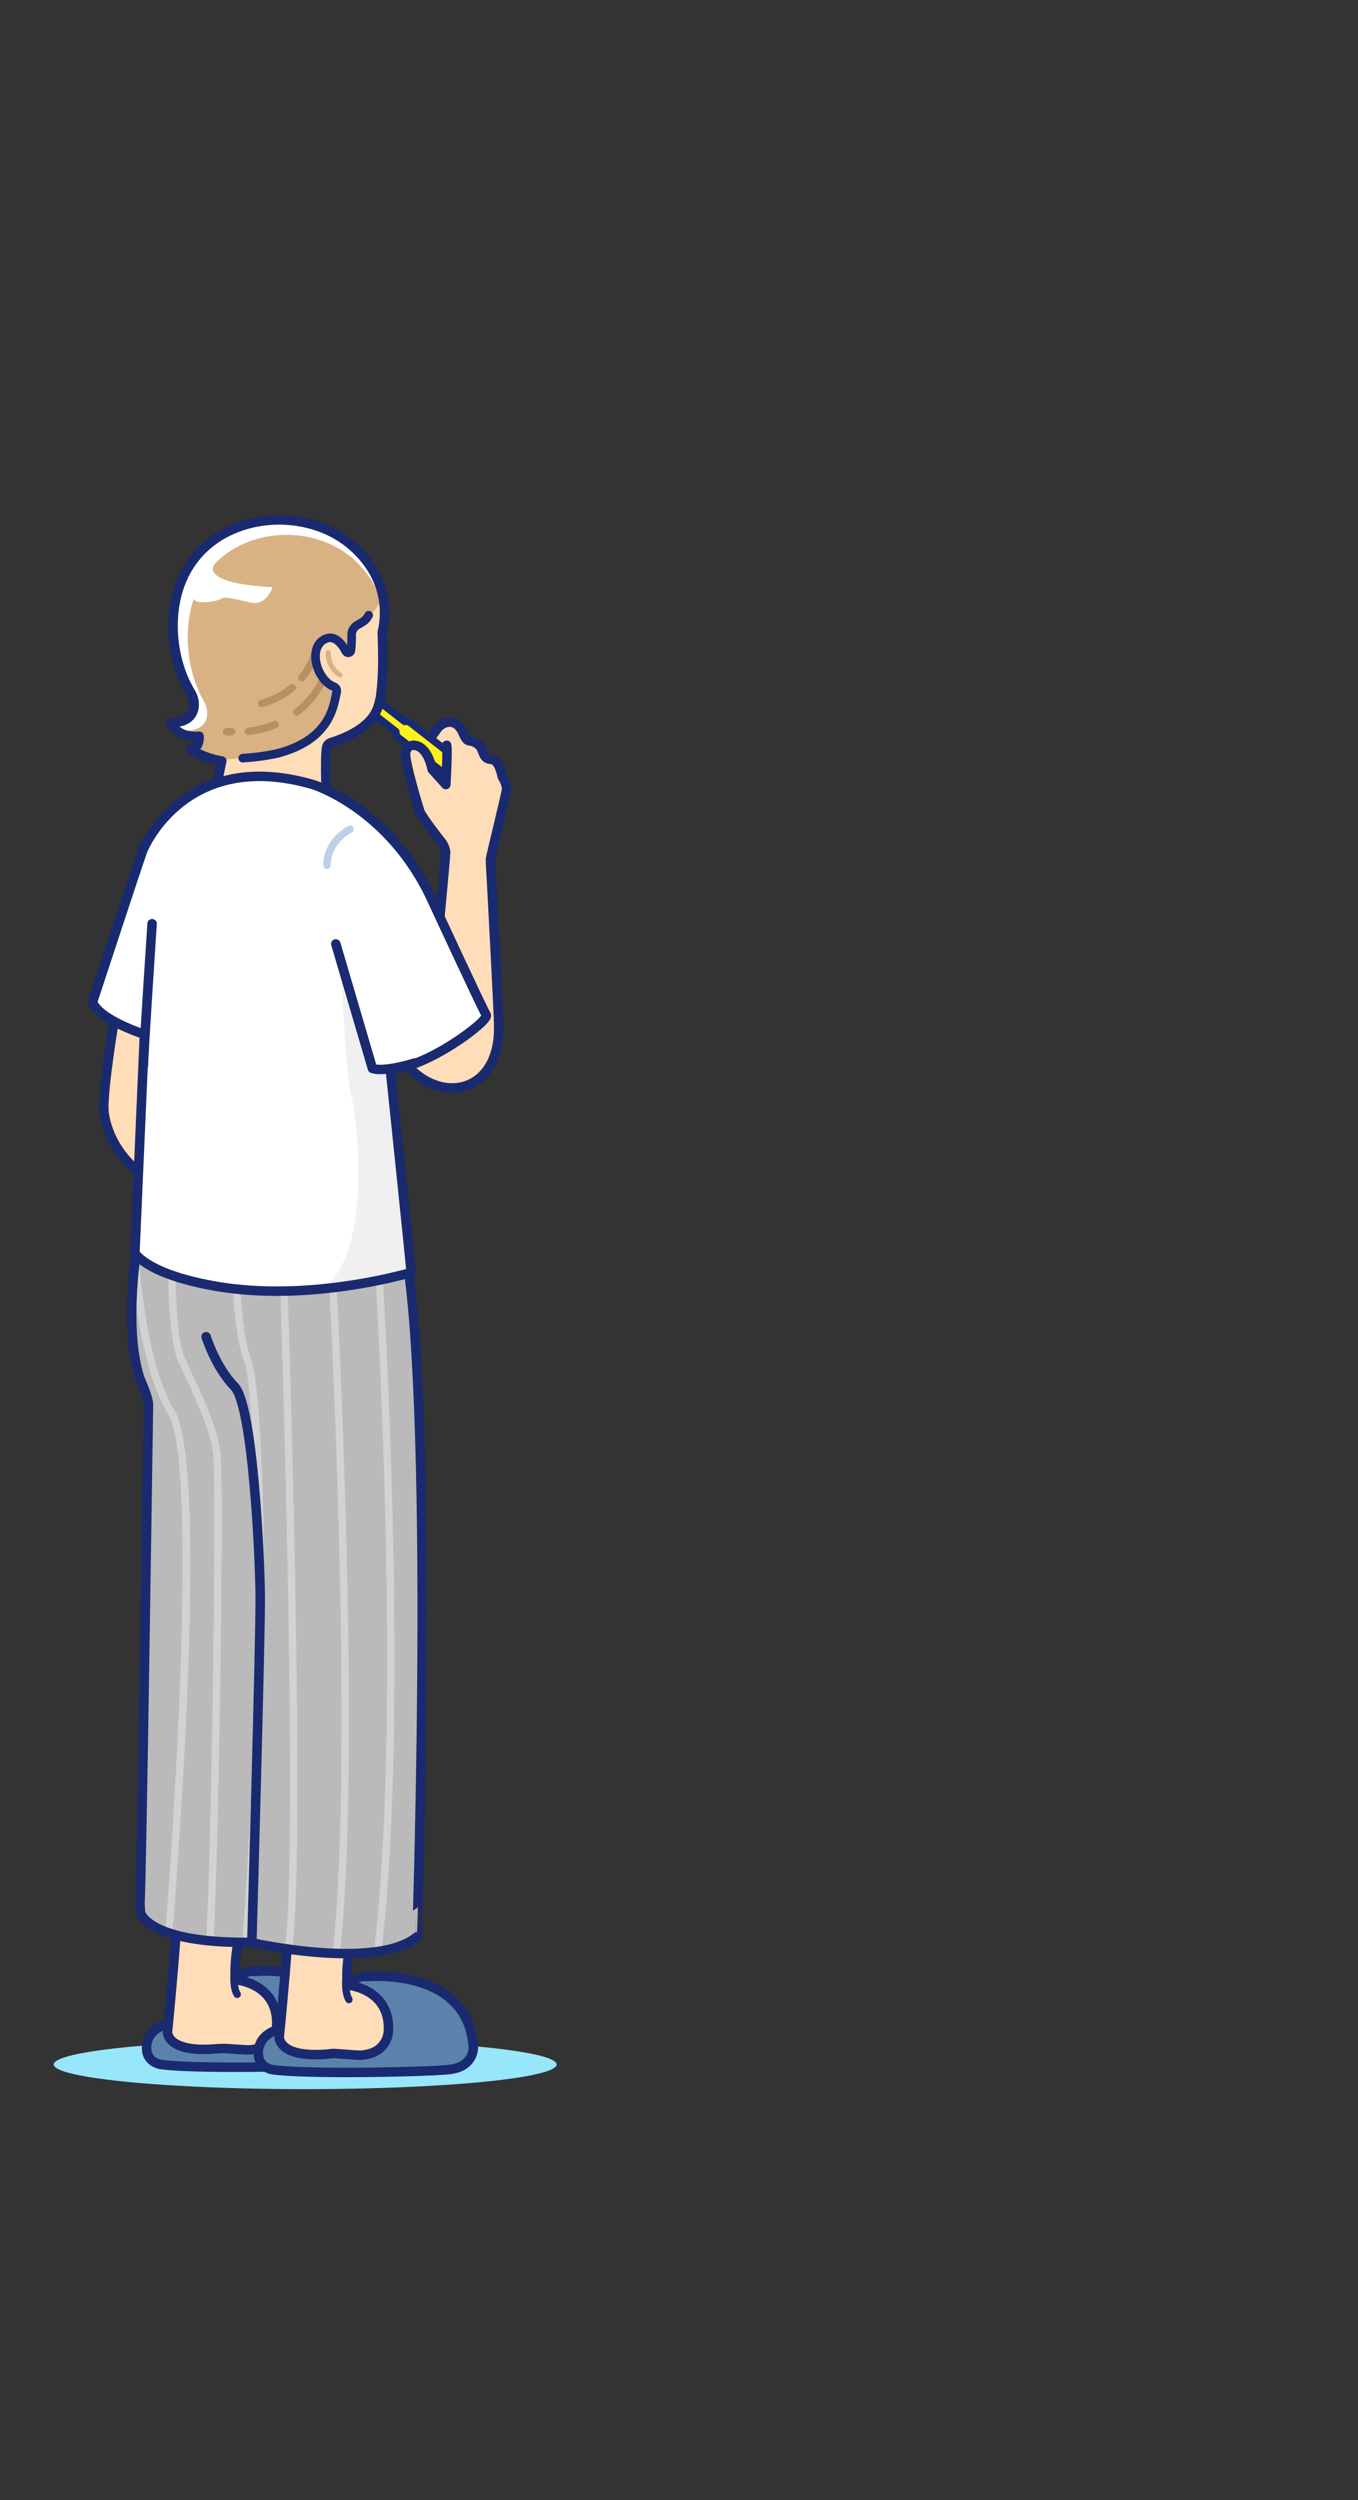
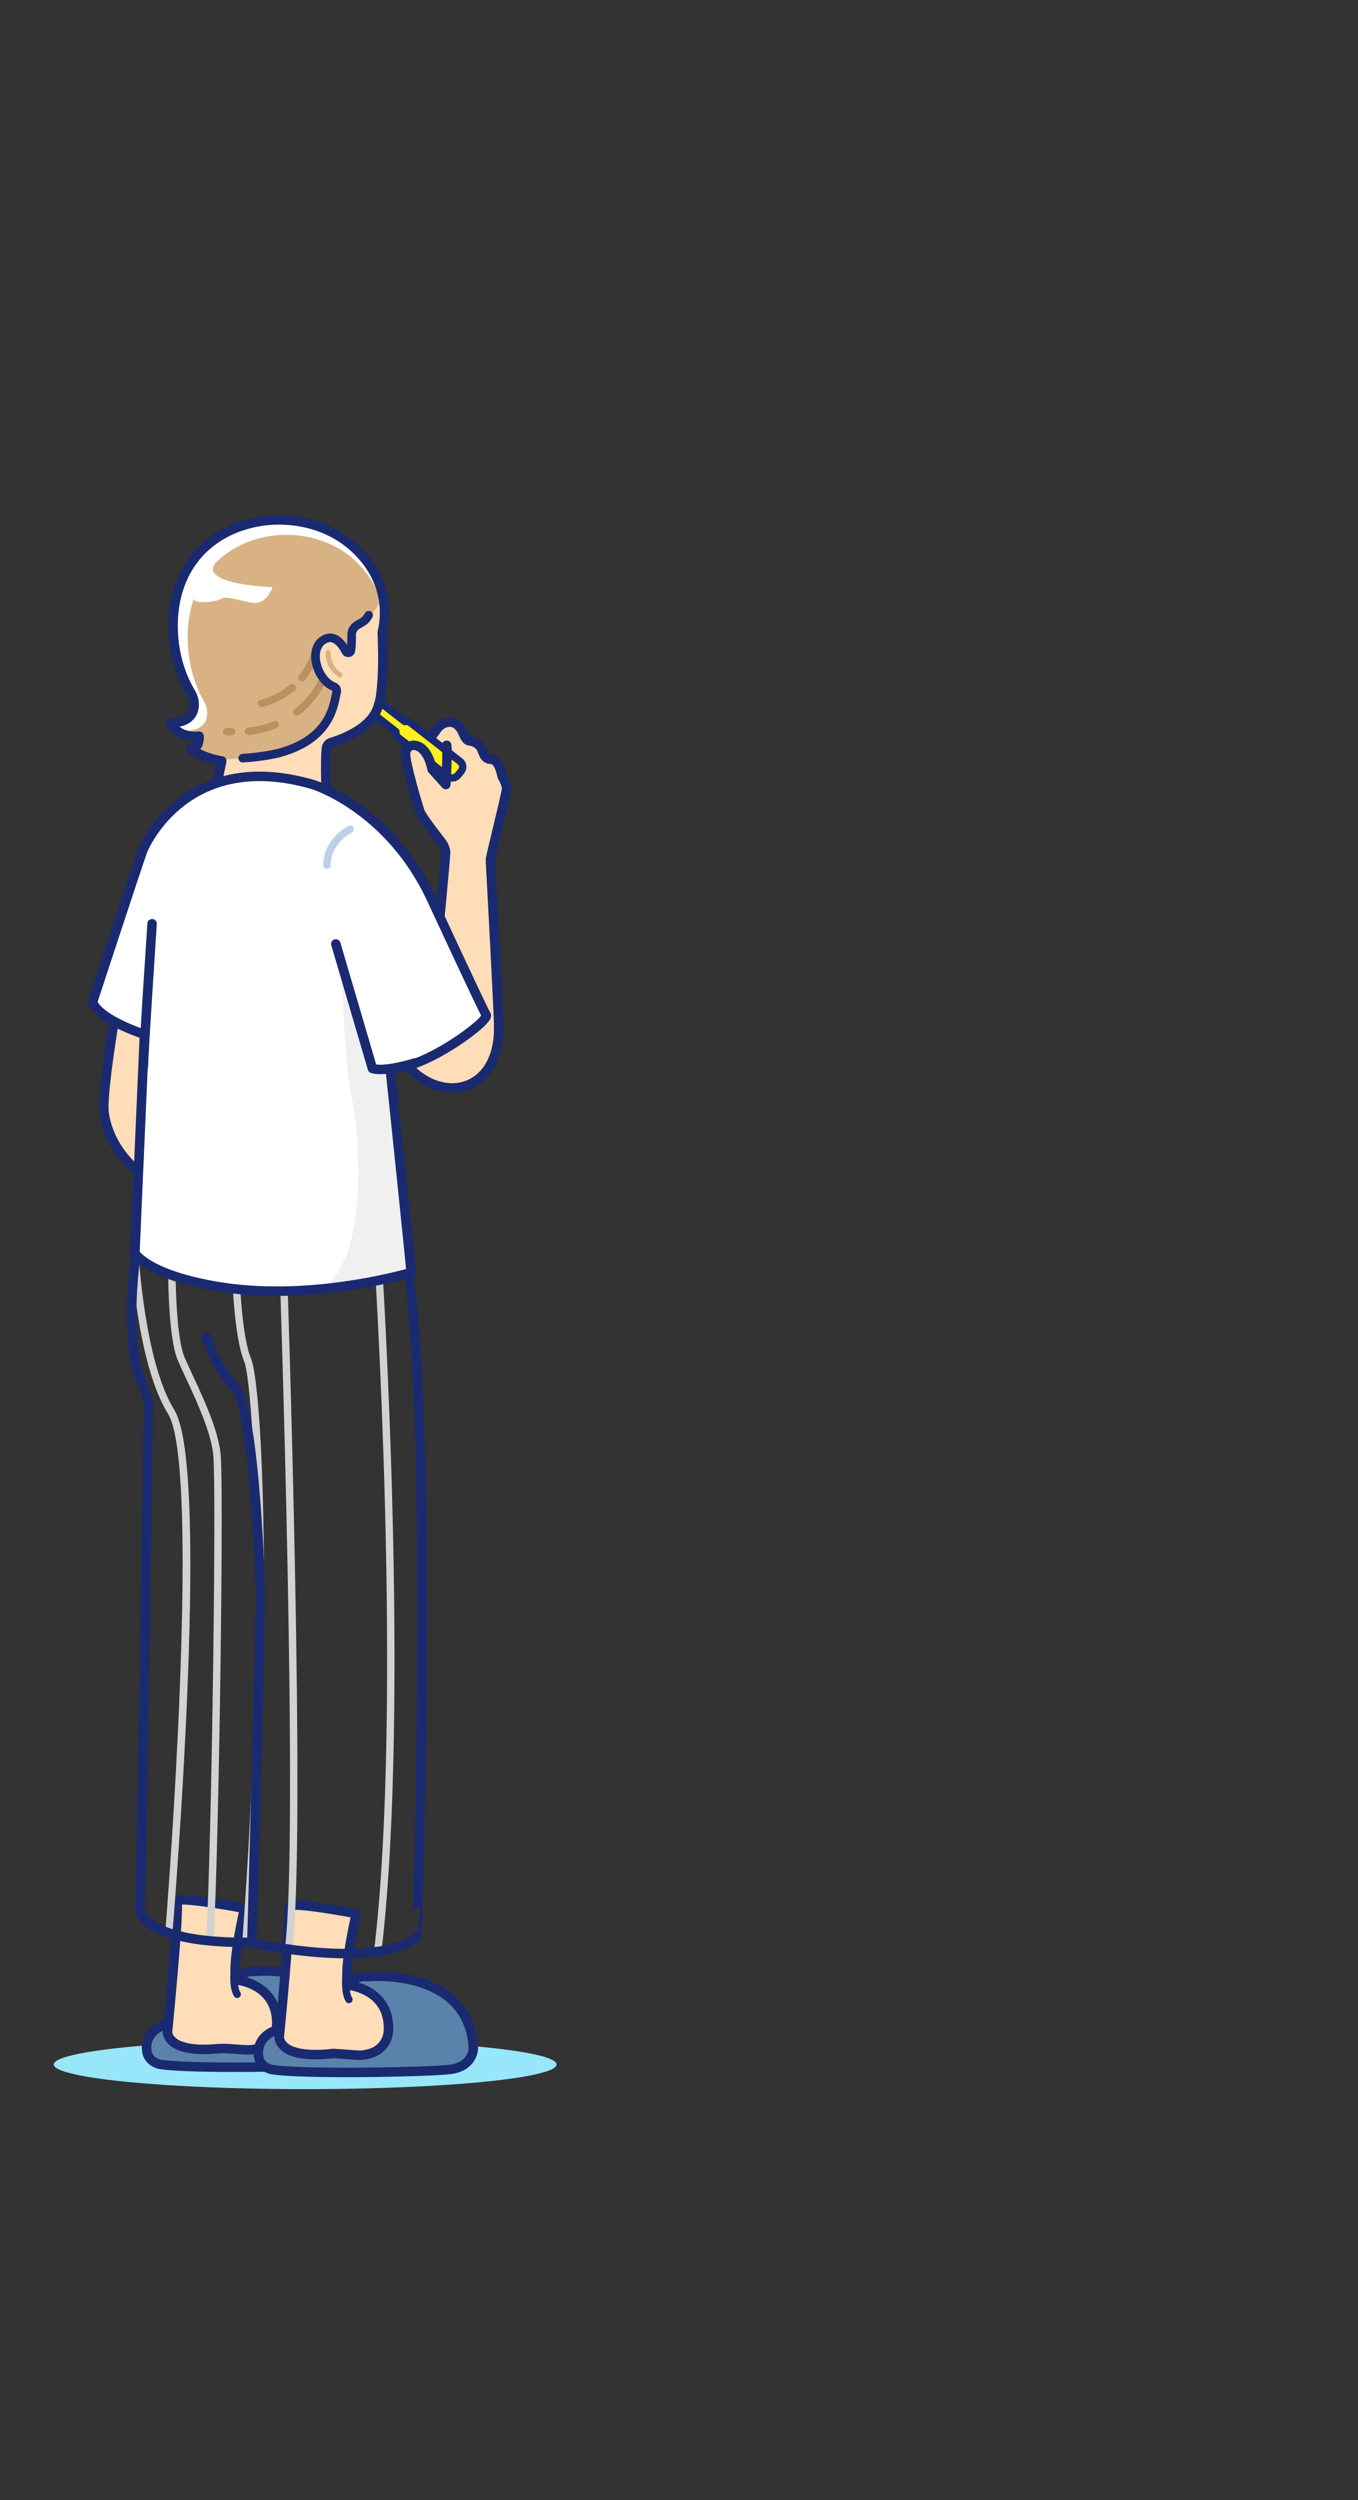
<svg xmlns="http://www.w3.org/2000/svg" version="1.1" id="レイヤー_1" x="0px" y="0px" width="375px" height="690px" viewBox="0 0 375 690" style="enable-background:new 0 0 375 690;" xml:space="preserve">
  <rect x="0" y="0" width="375" height="690" fill="#333333" stroke="none" />
  <style type="text/css">
	.st0{fill:#98E6FA;}
	.st1{fill:#5B82AB;stroke:#192A71;stroke-width:2.616;stroke-linecap:round;stroke-linejoin:round;stroke-miterlimit:10;}
	.st2{fill:#FFDDB8;stroke:#192A71;stroke-width:2.616;stroke-linecap:round;stroke-linejoin:round;stroke-miterlimit:10;}
	.st3{fill:none;stroke:#192A71;stroke-width:2.041;stroke-linecap:round;stroke-linejoin:round;stroke-miterlimit:10;}
	.st4{fill:#BABABA;}
	.st5{fill:#D2D2D2;}
	.st6{fill:none;stroke:#192A71;stroke-width:2.616;stroke-linecap:round;stroke-linejoin:round;stroke-miterlimit:10;}
	.st7{fill:#FFF11B;stroke:#192A71;stroke-width:2.041;stroke-linecap:round;stroke-linejoin:round;stroke-miterlimit:10;}
	.st8{fill:#FFDDB8;}
	.st9{fill:#D9B284;}
	.st10{fill:#FFFFFF;}
	.st11{fill:none;stroke:#B99060;stroke-width:2.041;stroke-linecap:round;stroke-linejoin:round;stroke-miterlimit:10;}
	.st12{fill:none;stroke:#192A71;stroke-width:2.381;stroke-linecap:round;stroke-linejoin:round;stroke-miterlimit:10;}
	.st13{fill:none;stroke:#D9B284;stroke-width:1.361;stroke-linecap:round;stroke-linejoin:round;stroke-miterlimit:10;}
	.st14{fill:#F0F0F0;}
	.st15{fill:none;stroke:#BDD0E8;stroke-width:2.041;stroke-linecap:round;stroke-linejoin:round;stroke-miterlimit:10;}
</style>
  <g id="_x31_">
    <g id="人_x5F_影">
      <ellipse class="st0" cx="84.27" cy="569.796" rx="69.436" ry="6.803" />
    </g>
    <g id="人">
      <g>
        <g>
          <path class="st1" d="M65.641,546.514c0,0,1.294-2.836,4.888-2.41c0,0,27.888-2.694,29.326,19.566c0,0,0.216,5.388-6.756,6.097      s-40.107,1.347-48.876,0c0,0-3.738-0.638-3.738-4.395c0,0-0.791-6.239,8.338-7.231s12.291-2.269,12.363-3.119      S65.641,546.514,65.641,546.514z" />
          <path class="st2" d="M67.533,526.711c0,0-4.192,17.862-1.892,19.803c0,0,11.229,1.158,10.77,12.509      c-0.119,2.947-2.141,5.479-4.978,6.284c-2.28,0.648-2.715,0.509-8.138,0.141c-1.268-0.086-2.539-0.072-3.805,0.041      c-3.618,0.324-12.183,0.549-13.256-4.422c0,0,3.401-34.429,2.611-36.226C48.054,523.045,67.533,526.711,67.533,526.711z" />
          <path class="st3" d="M66.814,531.455c0,0-3.904,14.878-1.317,18.975" />
        </g>
        <g>
          <path class="st1" d="M96.497,547.953c0,0,1.294-2.836,4.888-2.41c0,0,27.888-2.694,29.326,19.566c0,0,0.216,5.388-6.756,6.097      s-40.107,1.347-48.876,0c0,0-3.738-0.638-3.738-4.395c0,0-0.791-6.239,8.338-7.231c9.128-0.992,12.291-2.269,12.363-3.119      S96.497,547.953,96.497,547.953z" />
          <path class="st2" d="M98.389,528.15c0,0-4.192,17.862-1.892,19.803c0,0,11.191,1.154,10.772,12.452      c-0.11,2.963-2.123,5.529-4.975,6.34c-2.872,0.816-2.759,0.471-10.344,0.003c0,0-13.494,2.084-14.86-4.241      c0,0,3.401-34.429,2.611-36.226S98.389,528.15,98.389,528.15z" />
          <path class="st3" d="M97.67,532.894c0,0-3.904,14.878-1.317,18.975" />
        </g>
-         <path class="st4" d="M110.07,336.893l-72.073,6.174c0,0-4.02,22.559,0.542,37.174c0,0,2.503,5.574,2.457,7.491     c-0.046,1.917-1.922,134.451-2.357,137.558l0.176,2.641c0,0,1.954,8.438,30.251,8.161c0,0,34.573,7.906,46.068-1.527     C115.135,534.566,120.677,369.275,110.07,336.893z" />
        <g>
          <path class="st5" d="M58.976,535.765c1.616-30.188,2.837-126.434,1.936-134.54c-0.749-6.74-4.591-14.991-7.678-21.62      c-0.843-1.81-1.639-3.519-2.259-4.965c-2.7-6.301-2.502-26.152-2.5-26.351l-2.041-0.024c-0.01,0.833-0.204,20.484,2.665,27.179      c0.632,1.475,1.435,3.198,2.285,5.023c3.024,6.494,6.788,14.576,7.5,20.984c0.897,8.072-0.327,103.992-1.94,134.123      C57.597,535.643,58.274,535.707,58.976,535.765z" />
          <path class="st5" d="M68.937,536.093c6.773-91.126,3.396-154.114,0.352-161.219c-2.708-6.318-3.2-24.562-3.205-24.746      l-2.04,0.052c0.019,0.765,0.508,18.82,3.369,25.498c2.33,5.435,6.529,65.699-0.522,160.416      C67.558,536.098,68.236,536.099,68.937,536.093z" />
          <path class="st5" d="M47.605,533.797c2.504-31.353,9.488-130.249,0.507-144.707c-8.241-13.265-9.83-42.868-9.845-43.165      l-0.711,0.036c-0.24,1.742-0.534,4.179-0.771,7.025c0.981,9.773,3.522,27.407,9.594,37.182      c8.207,13.211,1.815,110.93-0.727,142.969C46.249,533.362,46.9,533.583,47.605,533.797z" />
          <path class="st5" d="M105.355,538.449c8.055-68.252,0.021-192.006-0.064-193.292l-2.036,0.134      c0.085,1.289,8.152,125.547,0.009,193.47C103.973,538.673,104.671,538.569,105.355,538.449z" />
-           <path class="st5" d="M93.872,539.176c6.218-55.926-1.182-189.807-1.26-191.191l-2.038,0.114      c0.078,1.384,7.485,135.393,1.251,191.013C92.507,539.141,93.19,539.162,93.872,539.176z" />
          <path class="st5" d="M80.694,538.108c3.917-30.424-1.408-187.338-1.463-188.928l-2.04,0.07      c0.055,1.588,5.373,158.305,1.481,188.575C79.325,537.92,79.999,538.015,80.694,538.108z" />
        </g>
        <path class="st6" d="M110.07,336.893l-72.073,6.174c0,0-4.02,22.559,0.542,37.174c0,0,2.503,5.574,2.457,7.491     c-0.046,1.917-1.922,134.451-2.357,137.558l0.176,2.641c0,0,1.954,8.438,30.251,8.161c0,0,34.573,7.906,46.068-1.527     C115.135,534.566,120.677,369.275,110.07,336.893z" />
        <path class="st2" d="M33.061,272.595c0,0-5.131,28.641-4.31,34.646c0.821,6.004,5.021,15.952,18.783,21.689     s10.81-48.003,10.81-48.003L33.061,272.595z" />
        <g>
          <path class="st2" d="M115.451,208.078l4.827-6.277c0,0,1.434-2.818,4.493-2.462c0,0,1.939,0.172,3.144,3.084      c0.238,0.575,0.56,1.231,0.989,1.679c0.428,0.446,0.841,0.373,1.376,0.482c0.647,0.132,1.248,0.492,1.761,0.909      c1.053,0.856,1.093,1.807,1.677,2.937c0.356,0.688,1.012,1.116,1.769,1.135c1.18,0.028,2.406,0.967,3.195,4.778      c0,0,1.346,2.101,1.188,3.602c-0.158,1.501-4.561,19.166-4.477,19.45s2.431,45.004,2.302,45.314      c-0.003,0.006-0.007,0.02-0.007,0.04c0.708,19.28-16.822,23.01-26.809,9.414c-1.715-2.335-3.74-4.945-5.341-8.402l10.376,0.868      l3.909-21.093l3.233-0.612c0,0,0.749-28.566,0.872-28.626c0.123-0.06-5.41-7.339-5.41-7.339L115.451,208.078z" />
          <path class="st7" d="M101.702,193.633c0.639-0.792,1.821-0.925,2.626-0.296l7.43,5.799c0.55-0.122,1.148-0.016,1.621,0.353      l13.68,10.676c0.83,0.647,0.97,1.844,0.312,2.659l-0.417,0.517l0,0l-0.535,0.663c-0.658,0.815-1.875,0.953-2.704,0.305      l-13.68-10.676c-0.539-0.421-0.782-1.073-0.709-1.703l-7.322-5.714C101.199,195.587,101.063,194.425,101.702,193.633z" />
-           <path class="st8" d="M123.207,219.732l0.402-16.669c0,0,2.348,3.113,2.871,3.281s7.115,8.562,3.298,11.785      C125.96,221.352,123.207,219.732,123.207,219.732z" />
          <path class="st2" d="M123.343,205.698c0.334,1.262-0.231,10.839-0.231,10.839l-3.793-4.201c0,0-1.025-6.29-4.946-6.637      c0,0-2.142-0.226-2.38,2.232c-0.222,2.284,3.421,14.459,3.938,16.021c0.517,1.562,6.28,8.858,6.28,8.858s0.809,1.4,0.847,2.342      c0.038,0.941-2.5,28.148-2.696,28.707s8.066,10.537,8.066,10.537" />
        </g>
        <g>
          <path class="st8" d="M47.791,173.18c-0.098-8.088,2.339-15.988,8.368-21.778c10.753-10.327,30.11-10.566,41.34-0.558      c7.338,6.539,10.059,15.168,8.055,23.713c0.223,5.112,0.316,11.819-0.372,17.012c-0.048,0.52-0.131,1.033-0.249,1.536      c-0.165,0.817-0.655,2.502-0.877,2.855c-1.746,4.233-7.074,7.254-12.545,8.948c-0.645,0.2-1.169,0.672-1.297,1.291      c-0.001,0.004-0.002,0.008-0.002,0.012c-0.548,2.672-0.186,15.908,0.345,16.816c0.531,0.908-31.018-4.848-31.018-4.848      s0.978-4.599,1.7-8.152c-5.24-0.834-8.515-3.249-8.515-3.249c2.562-0.241,2.255-3.583,2.255-3.583      c-6.21,0.532-7.812-3.674-7.812-3.674c4.654-0.123,6.237-2.184,6.432-4.664c0.102-1.294-0.258-2.588-0.933-3.707      C49.386,185.713,47.865,179.22,47.791,173.18z" />
          <path class="st9" d="M54.979,203.194c-6.21,0.532-7.812-3.674-7.812-3.674c4.654-0.123,6.237-2.184,6.432-4.664      c0.102-1.294-0.258-2.588-0.933-3.707c-3.28-5.436-4.802-11.929-4.875-17.97c-0.098-8.088,2.339-15.988,8.368-21.778      c10.753-10.327,30.11-10.566,41.34-0.558c4.351,3.878,7.065,8.493,8.147,13.387c-1.139,3.363-3.431,6.737-7.845,8.654      l-0.917,6.73l-1.38,0.171c0,0-3.149-5.469-6.056-3.252c-2.907,2.216-4.538,7.755,2.679,12.95c0,0,3.518,19.625-32.654,20.187      c-4.198-1.016-6.749-2.893-6.749-2.893C55.286,206.536,54.979,203.194,54.979,203.194z" />
          <g>
            <path class="st10" d="M47.791,173.18c-0.098-8.088,2.339-15.988,8.368-21.778c10.753-10.327,30.11-10.566,41.34-0.558       c4.351,3.878,7.065,8.493,8.147,13.387c-0.166,0.491-0.361,0.982-0.579,1.469c-1.22-4.01-3.567-7.774-7.055-11.005       c-10.418-9.649-28.39-9.401-38.384,0.575c-5.603,5.594-7.874,13.22-7.789,21.026c0.063,5.83,1.47,12.095,4.511,17.339       c0.626,1.079,0.958,2.328,0.863,3.577c-0.183,2.393-1.655,4.384-5.976,4.507c0,0,0.235,0.627,0.862,1.356       c-3.841-0.714-4.932-3.555-4.932-3.555c4.654-0.123,6.237-2.184,6.432-4.664c0.102-1.294-0.258-2.588-0.933-3.707       C49.386,185.713,47.865,179.22,47.791,173.18z" />
          </g>
          <path class="st10" d="M59.279,155.733c0,0-4.939,5.158,15.948,6.36c0,0-1.575,5.084-5.772,4.251      c-4.198-0.833-7.076-1.9-8.27-1.131s-7.513,1.881-7.741-0.12C53.443,165.093,56.44,155.897,59.279,155.733z" />
          <path class="st6" d="M47.791,173.18c-0.098-8.088,2.339-15.988,8.368-21.778c10.753-10.327,30.11-10.566,41.34-0.558      c7.338,6.539,10.059,15.168,8.055,23.713c0.223,5.112,0.316,11.819-0.372,17.012c-0.048,0.52-0.131,1.033-0.249,1.536      c-0.165,0.817-0.655,2.502-0.877,2.855c-1.746,4.233-7.074,7.254-12.545,8.948c-0.645,0.2-1.169,0.672-1.297,1.291      c-0.001,0.004-0.002,0.008-0.002,0.012c-0.548,2.672-0.186,15.908,0.345,16.816c0.531,0.908-31.018-4.848-31.018-4.848      s0.978-4.599,1.7-8.152c-5.24-0.834-8.515-3.249-8.515-3.249c2.562-0.241,2.255-3.583,2.255-3.583      c-6.21,0.532-7.812-3.674-7.812-3.674c4.654-0.123,6.237-2.184,6.432-4.664c0.102-1.294-0.258-2.588-0.933-3.707      C49.386,185.713,47.865,179.22,47.791,173.18z" />
          <path class="st11" d="M86.912,180.548c0,0-0.819,3.14-3.55,6.501" />
          <path class="st11" d="M80.702,189.77c-2.111,1.794-4.886,3.416-8.506,4.386" />
          <path class="st11" d="M88.731,188.425c0,0-1.916,4.313-6.73,8.082" />
          <path class="st11" d="M76,199.991c-2.152,0.88-4.617,1.547-7.425,1.853" />
          <path class="st11" d="M63.969,201.926c-0.948,0.012-0.375,0.086-1.392,0.014" />
          <g>
            <path class="st12" d="M101.801,169.798c-0.687,1.226-0.98,1.521-3.007,2.649c-1.064,0.591-1.702,1.628-1.689,2.741       c0.015,1.317-0.012,3.117-0.221,4.427c-0.101,0.634-1.079,0.755-1.38,0.171c-1.012-1.96-3.127-4.941-6.056-3.252       c-4.49,2.59-1.857,11.196,2.679,12.95c0.629,0.243,0.991,0.828,0.853,1.42c-0.83,3.568-1.505,13.09-16.2,16.996       c0,0-4.401,1.063-9.754,1.353" />
            <path class="st13" d="M90.642,180.104c0,0-0.377,3.826,3.272,6.215" />
          </g>
        </g>
        <g>
          <path class="st10" d="M86.529,216.569c0,0,21.09,6.52,32.731,31.784c0,0,14.012,30.245,15.013,31.792      s-16.83,14.889-26.519,14.863c0,0,5.569,53.217,5.774,56.198c0,0-24.47,7.369-49.038,4.493c0,0-20.712-2.091-27.241-9.723      l2.635-60.487c0,0-12.5-3.969-14.318-8.927c0,0,13.147-40.101,13.882-41.882C40.181,232.899,51.961,206.462,86.529,216.569z" />
          <path class="st14" d="M88.47,355.778c14.902-8.313,9.905-48.524,8.705-52.581c-1.856-6.273-2.973-37.444-2.973-37.444      l8.868,28.312c2.554,1.552,7.568,0.615,11.85-0.667c-2.588,0.993-5.069,1.616-7.167,1.61c0,0,5.569,53.217,5.774,56.198      C113.527,351.206,102.823,354.427,88.47,355.778z" />
          <path class="st6" d="M92.736,260.527l10.107,34.363c0,0,2.6,1.239,11.733-1.517" />
          <path class="st15" d="M96.683,228.856c0,0-6.302,3.032-6.399,9.95" />
          <path class="st6" d="M42.002,254.951c0,0-2.387,35.861-2.399,39.252" />
          <path class="st6" d="M86.529,216.569c0,0,21.09,6.52,32.731,31.784c0,0,14.012,30.245,15.013,31.792      s-16.83,14.889-26.519,14.863c0,0,5.569,53.217,5.774,56.198c0,0-24.47,7.369-49.038,4.493c0,0-20.712-2.091-27.241-9.723      l2.635-60.487c0,0-12.5-3.969-14.318-8.927c0,0,13.147-40.101,13.882-41.882C40.181,232.899,51.961,206.462,86.529,216.569z" />
        </g>
        <path class="st6" d="M56.913,368.936c0,0,2.64,8.464,7.82,13.734c5.097,5.186,7,46.657,7.126,57.471     c0.125,10.814-2.287,94.884-2.287,94.884" />
      </g>
    </g>
  </g>
</svg>